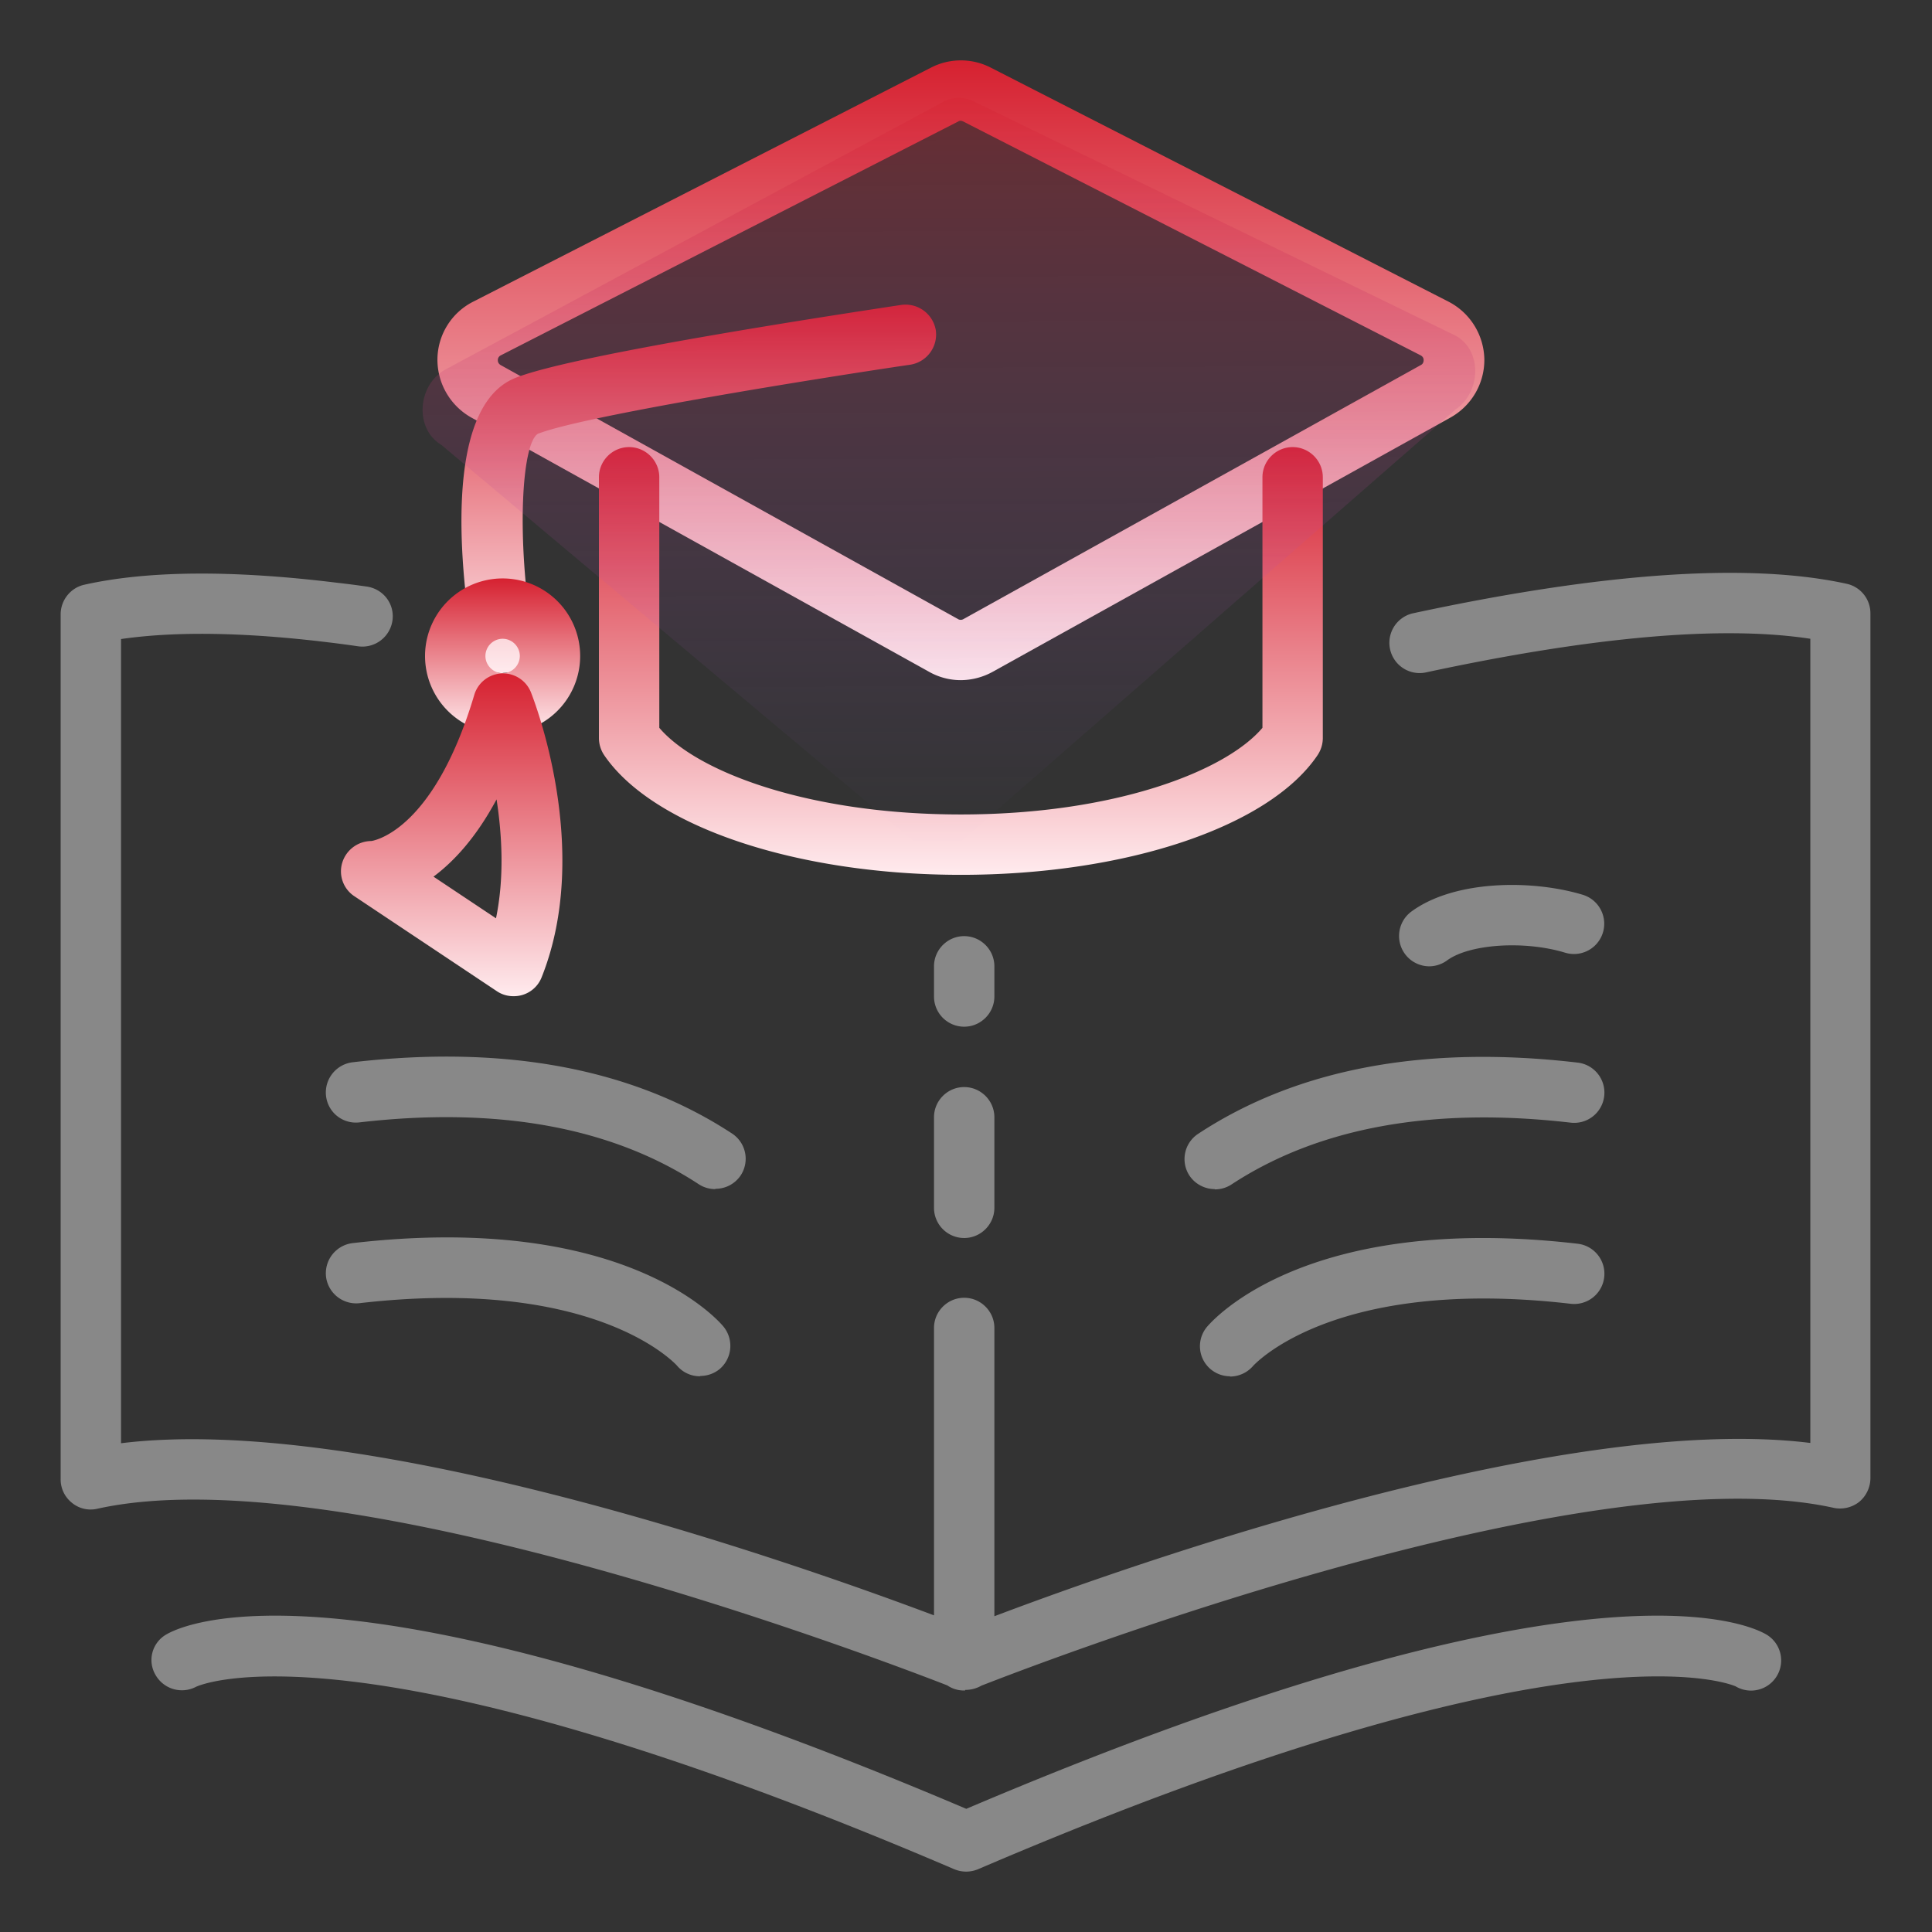
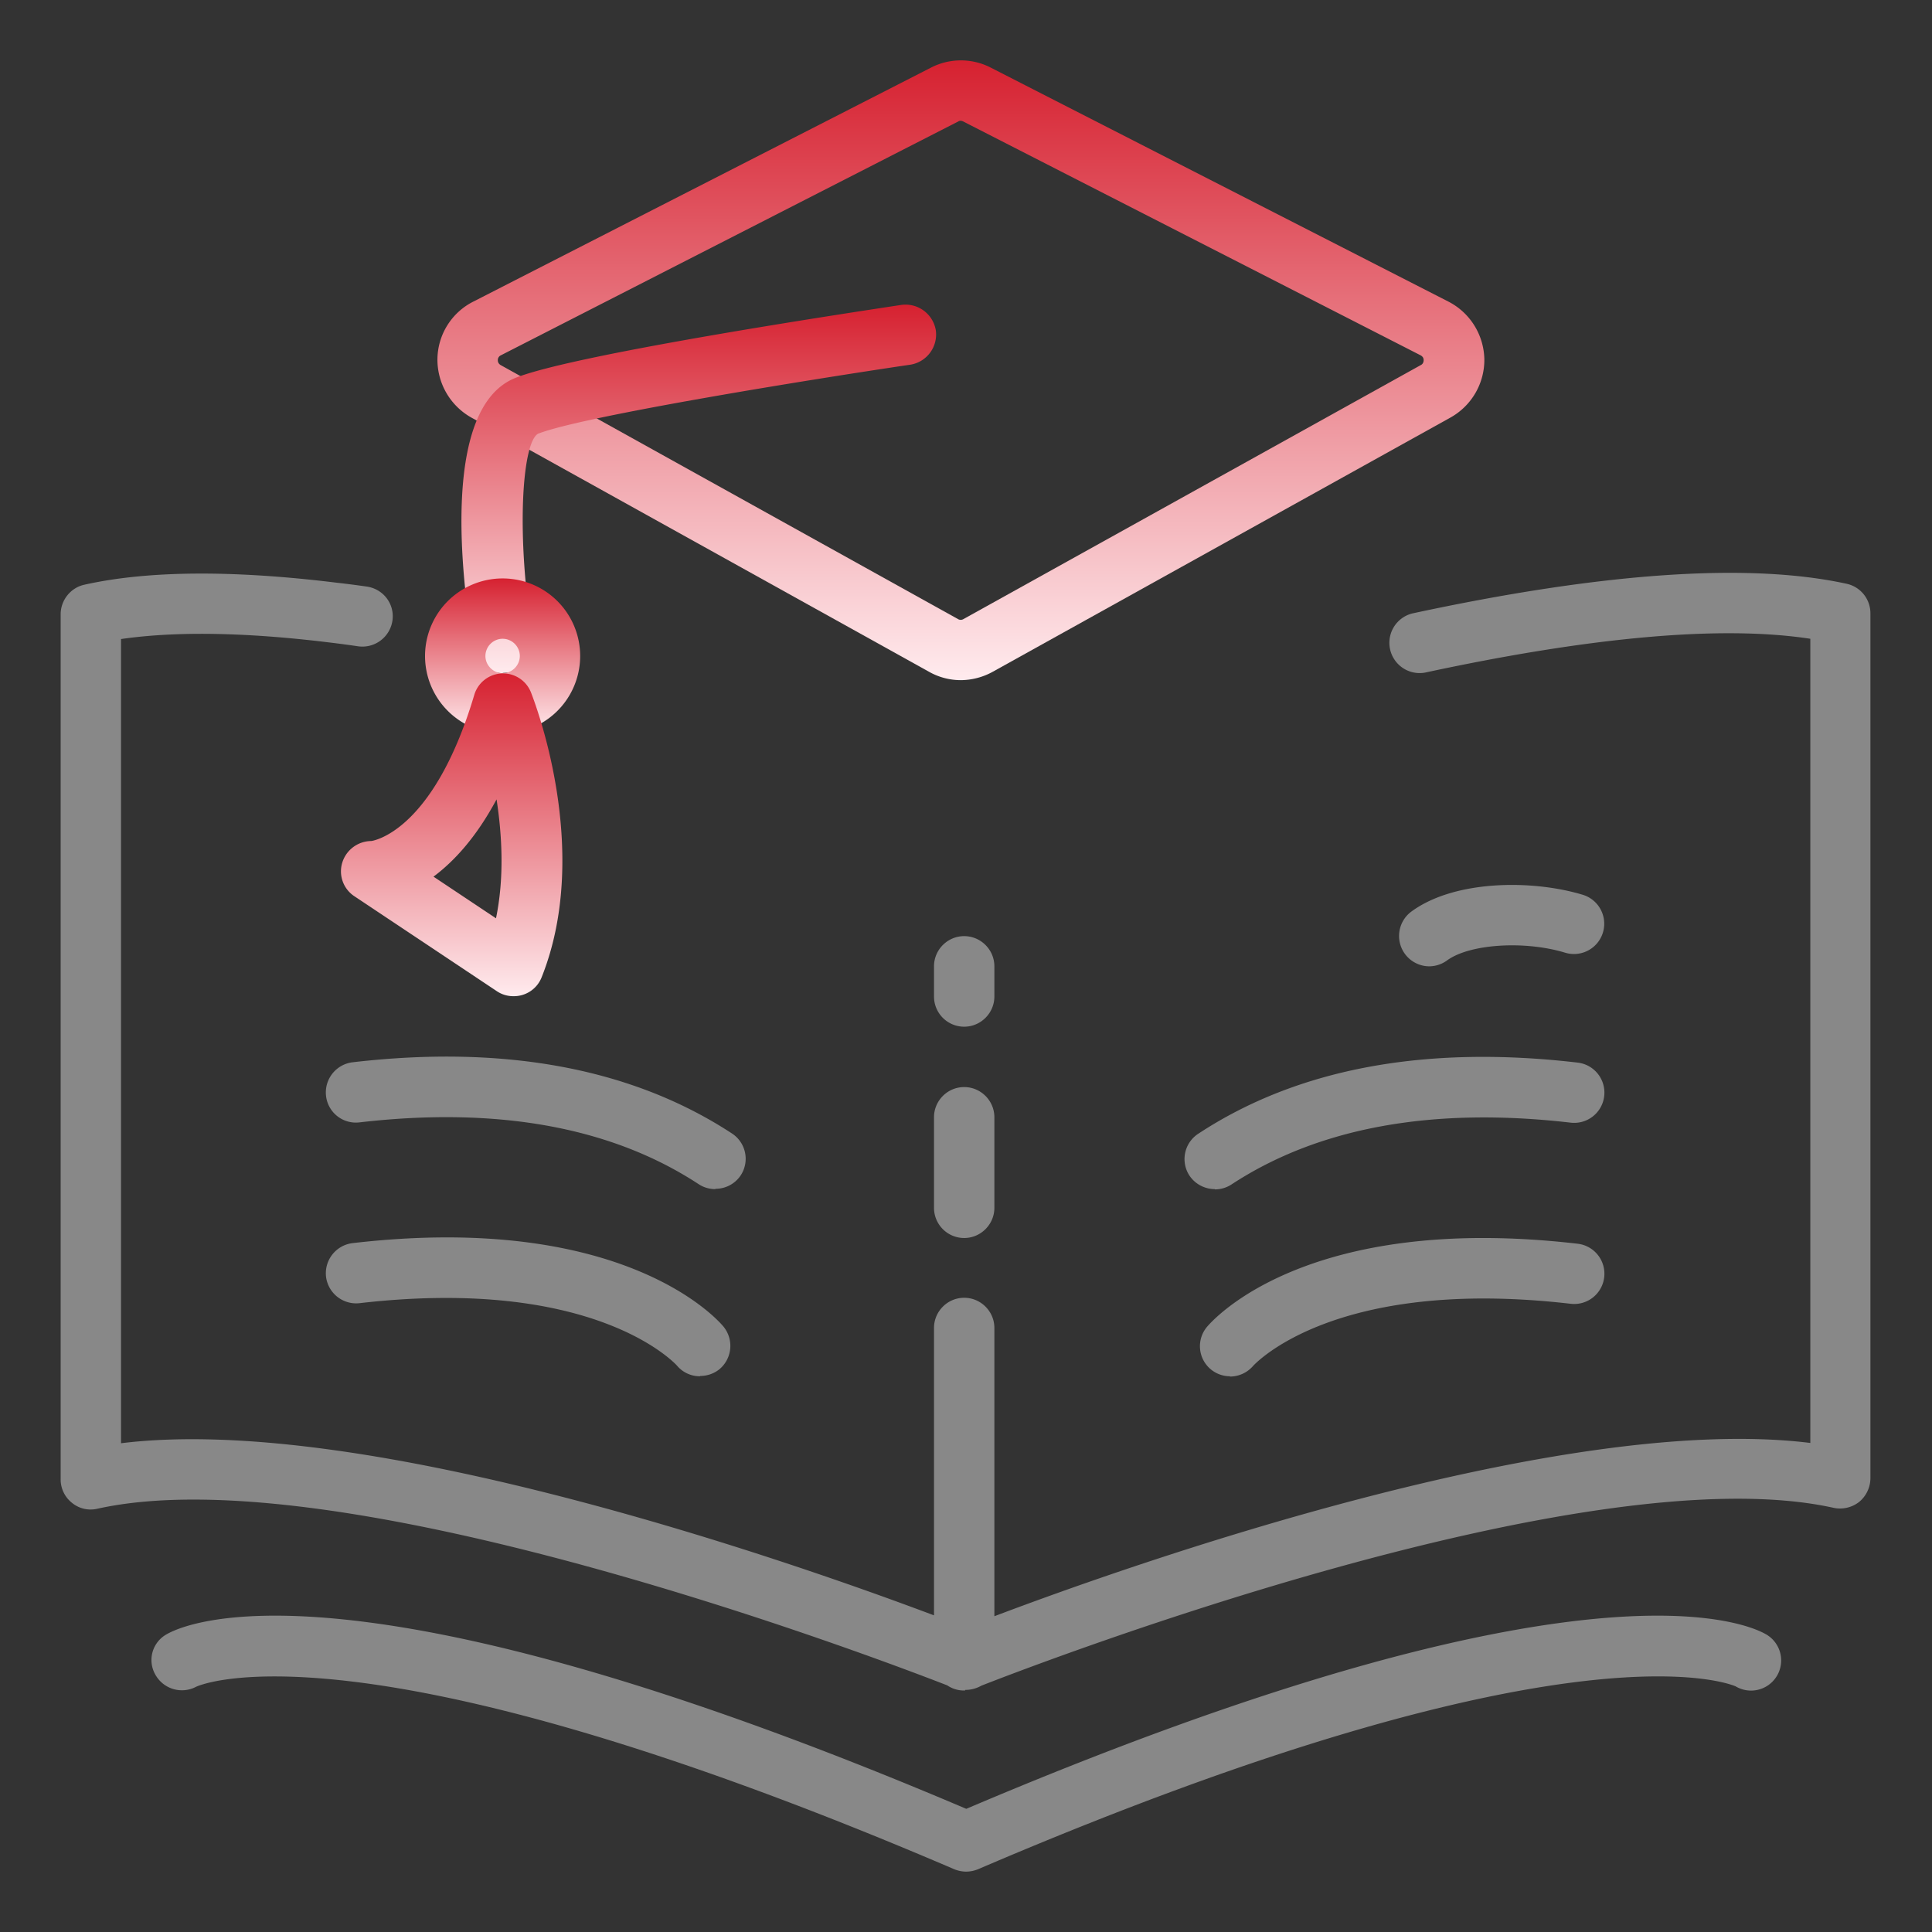
<svg xmlns="http://www.w3.org/2000/svg" xmlns:xlink="http://www.w3.org/1999/xlink" width="48" height="48" viewBox="0 0 48 48" fill="none">
  <rect x="0" y="0" width="48" height="48" fill="#333333" stroke="none" />
  <g clip-path="url(#a)">
    <path d="M24 46.5a.8.8 0 0 1-.293-.06c-14.895-6.382-18.802-4.552-18.84-4.53a.755.755 0 0 1-1.005-.3.73.73 0 0 1 .263-.998c.412-.247 4.477-2.227 19.882 4.328 15.405-6.555 19.47-4.575 19.883-4.328a.748.748 0 1 1-.772 1.283c-.016 0-3.93-1.838-18.818 4.545a.8.8 0 0 1-.293.06zm-.023-4.5h-.022a.73.73 0 0 1-.42-.127c-1.755-.683-15.053-5.738-21.12-4.388a.73.73 0 0 1-.63-.15.74.74 0 0 1-.278-.585V15.263c0-.353.248-.66.585-.735 1.575-.353 3.683-.368 6.255-.053q.383.043.765.098c.413.06.698.434.638.847a.756.756 0 0 1-.848.638 25 25 0 0 0-.735-.098c-2.085-.255-3.817-.278-5.16-.083v19.98c6.135-.757 16.77 2.986 20.198 4.276v-7.14c0-.413.337-.75.75-.75.412 0 .75.337.75.75v7.162c3.345-1.267 14.092-5.07 20.272-4.305V15.87c-2.212-.337-5.422-.052-9.57.84a.752.752 0 0 1-.315-1.47c4.74-1.02 8.37-1.267 10.793-.735a.75.75 0 0 1 .585.735v21.487a.77.77 0 0 1-.278.586.77.77 0 0 1-.63.15c-6.15-1.366-19.725 3.847-21.18 4.417a.8.8 0 0 1-.39.105h-.015zm-6.585-7.807a.74.74 0 0 1-.577-.27c-.053-.053-2.04-2.22-7.883-1.546a.754.754 0 0 1-.832-.66.755.755 0 0 1 .66-.832c6.795-.788 9.12 1.957 9.217 2.077a.757.757 0 0 1-.105 1.058.76.76 0 0 1-.472.165zm13.17 0a.747.747 0 0 1-.585-1.215c.098-.12 2.415-2.866 9.218-2.078a.751.751 0 1 1-.173 1.492c-5.895-.682-7.867 1.523-7.89 1.545a.76.76 0 0 1-.577.263zm-6.607-3.435a.75.75 0 0 1-.75-.75v-2.25c0-.413.337-.75.75-.75.412 0 .75.337.75.75v2.25c0 .412-.338.75-.75.75m6.225-1.215a.76.76 0 0 1-.63-.338.75.75 0 0 1 .217-1.035c2.46-1.62 5.633-2.213 9.428-1.77a.751.751 0 1 1-.173 1.492c-3.435-.397-6.27.12-8.43 1.538a.75.75 0 0 1-.412.12zm-12.405 0a.75.75 0 0 1-.413-.12c-2.16-1.418-4.995-1.935-8.43-1.538a.746.746 0 0 1-.832-.66.755.755 0 0 1 .66-.833c3.795-.442 6.967.158 9.427 1.77a.75.75 0 0 1 .218 1.036.75.75 0 0 1-.63.337zm6.18-4.035a.75.75 0 0 1-.75-.75v-.75c0-.413.337-.75.75-.75.412 0 .75.337.75.75v.75c0 .412-.338.75-.75.75m11.557-1.5a.754.754 0 0 1-.45-1.358c1.065-.787 2.993-.802 4.26-.42a.752.752 0 0 1-.435 1.44c-1.012-.308-2.385-.218-2.94.195a.76.76 0 0 1-.442.143z" fill="#888" />
    <path d="M23.873 16.898a1.6 1.6 0 0 1-.795-.21l-11.37-6.315a1.65 1.65 0 0 1-.84-1.455 1.62 1.62 0 0 1 .892-1.425L23.13 1.68c.465-.24 1.02-.24 1.485 0l11.37 5.813c.54.277.878.825.893 1.425a1.64 1.64 0 0 1-.84 1.455l-11.37 6.315a1.66 1.66 0 0 1-.795.21m0-13.898s-.045 0-.06.015l-11.37 5.813a.13.13 0 0 0-.075.12q0 .077.067.12l11.37 6.315c.038.022.09.022.128 0l11.37-6.315c.045-.023.067-.068.067-.12 0-.053-.022-.09-.075-.12l-11.37-5.813S23.888 3 23.865 3z" fill="url(#b)" />
-     <path d="M23.873 21.735c-4.096 0-7.658-1.2-8.865-2.977a.77.77 0 0 1-.128-.42v-6.48c0-.413.337-.75.75-.75.412 0 .75.337.75.75v6.224c.93 1.095 3.713 2.153 7.493 2.153s6.562-1.058 7.492-2.152v-6.225c0-.413.338-.75.75-.75.413 0 .75.337.75.75v6.48q-.002.227-.128.42c-1.2 1.785-4.762 2.977-8.865 2.977" fill="url(#c)" />
    <path d="M12.488 16.725a.75.75 0 0 1-.735-.63c-.293-1.77-.788-5.97 1.05-6.705 1.507-.608 8.767-1.688 9.592-1.815a.764.764 0 0 1 .855.63.76.76 0 0 1-.63.855c-2.19.322-8.115 1.268-9.255 1.717-.398.233-.547 2.55-.127 5.07a.753.753 0 0 1-.615.863c-.045 0-.083.008-.128.008z" fill="url(#d)" />
    <path d="M12.488 18.225a1.927 1.927 0 1 1-.002-3.854 1.927 1.927 0 0 1 .002 3.854m0-2.355a.43.43 0 0 0-.428.428c0 .232.195.427.428.427a.43.43 0 0 0 .427-.428.43.43 0 0 0-.427-.427" fill="url(#e)" />
    <path d="M12.75 24.75a.73.73 0 0 1-.412-.128l-3.533-2.355a.74.74 0 0 1-.3-.84.76.76 0 0 1 .72-.532c-.015 0 1.523-.157 2.558-3.63a.746.746 0 0 1 1.41-.06c.06.158 1.537 3.893.262 7.08a.74.74 0 0 1-.697.465zm-1.98-2.97 1.553 1.035c.21-1.02.15-2.07.014-2.955-.51.953-1.064 1.545-1.567 1.92" fill="url(#f)" style="fill-opacity:1;fill:url(#g)" />
-     <path d="M36.143 10.192 23.767 21a.86.86 0 0 1-.915.03l-11.894-9.983c-.646-.382-.6-1.447.082-1.852l12.33-6.63a.85.85 0 0 1 .855-.03l11.94 5.805c.66.36.645 1.417-.03 1.852z" fill="url(#h)" style="fill-opacity:1;fill:url(#i)" />
  </g>
  <defs>
    <linearGradient id="l">
      <stop style="stop-color:#d62130;stop-opacity:.322" offset="0" />
      <stop style="stop-color:#9f67f4;stop-opacity:0" offset="1" />
    </linearGradient>
    <linearGradient spreadMethod="pad" id="k" x1="11.213" y1="16.725" x2="11.213" y2="24.75" gradientUnits="userSpaceOnUse">
      <stop stop-color="#66CDD2" style="stop-color:#d62130;stop-opacity:1" />
      <stop offset="1" stop-color="#E5F6F7" style="stop-color:#ffebee;stop-opacity:1" />
    </linearGradient>
    <linearGradient gradientUnits="userSpaceOnUse" y2="24.75" x2="11.213" y1="16.725" x1="11.213" id="j" spreadMethod="pad">
      <stop stop-color="#66CDD2" />
      <stop stop-color="#97DDE0" offset=".46" />
      <stop stop-color="#D1EFF1" offset=".87" />
      <stop stop-color="#E5F6F7" offset="1" />
    </linearGradient>
    <linearGradient id="b" x1="23.873" y1="1.5" x2="23.873" y2="16.898" gradientUnits="userSpaceOnUse">
      <stop stop-color="#66CDD2" style="stop-color:#d62130;stop-opacity:1" />
      <stop offset="1" stop-color="#E5F6F7" style="stop-color:#ffebee;stop-opacity:1" />
    </linearGradient>
    <linearGradient id="c" x1="23.872" y1="11.107" x2="23.872" y2="21.735" gradientUnits="userSpaceOnUse">
      <stop stop-color="#66CDD2" style="stop-color:#d62130;stop-opacity:1" />
      <stop offset="1" stop-color="#E5F6F7" style="stop-color:#ffebee;stop-opacity:1" />
    </linearGradient>
    <linearGradient id="d" x1="17.355" y1="7.575" x2="17.355" y2="16.725" gradientUnits="userSpaceOnUse">
      <stop stop-color="#66CDD2" style="stop-color:#d62130;stop-opacity:1" />
      <stop offset="1" stop-color="#E5F6F7" style="stop-color:#ffebee;stop-opacity:1" />
    </linearGradient>
    <linearGradient id="e" x1="12.488" y1="14.37" x2="12.488" y2="18.225" gradientUnits="userSpaceOnUse">
      <stop stop-color="#66CDD2" style="stop-color:#d62130;stop-opacity:1" />
      <stop offset="1" stop-color="#E5F6F7" style="stop-color:#ffebee;stop-opacity:1" />
    </linearGradient>
    <linearGradient id="f" x1="11.213" y1="16.725" x2="11.213" y2="24.75" gradientUnits="userSpaceOnUse" xlink:href="#j">
      <stop stop-color="#66CDD2" />
      <stop offset=".16" stop-color="#73D1D5" />
      <stop offset=".46" stop-color="#97DDE0" />
      <stop offset=".87" stop-color="#D1EFF1" />
      <stop offset="1" stop-color="#E5F6F7" />
    </linearGradient>
    <linearGradient id="h" x1="22.675" y1="2.476" x2="23.268" y2="21.157" gradientUnits="userSpaceOnUse" spreadMethod="pad">
      <stop offset="1" stop-color="#1AA6A6" stop-opacity="0" style="stop-color:#9f67f4;stop-opacity:.121" />
    </linearGradient>
    <linearGradient xlink:href="#k" id="g" gradientUnits="userSpaceOnUse" x1="11.213" y1="16.725" x2="11.213" y2="24.75" />
    <linearGradient xlink:href="#l" id="i" x1="23.695" y1="2.443" x2="23.767" y2="21" gradientUnits="userSpaceOnUse" />
    <clipPath id="a">
-       <path fill="#fff" d="M0 0h48v48H0z" />
+       <path fill="#fff" d="M0 0h48v48H0" />
    </clipPath>
  </defs>
</svg>